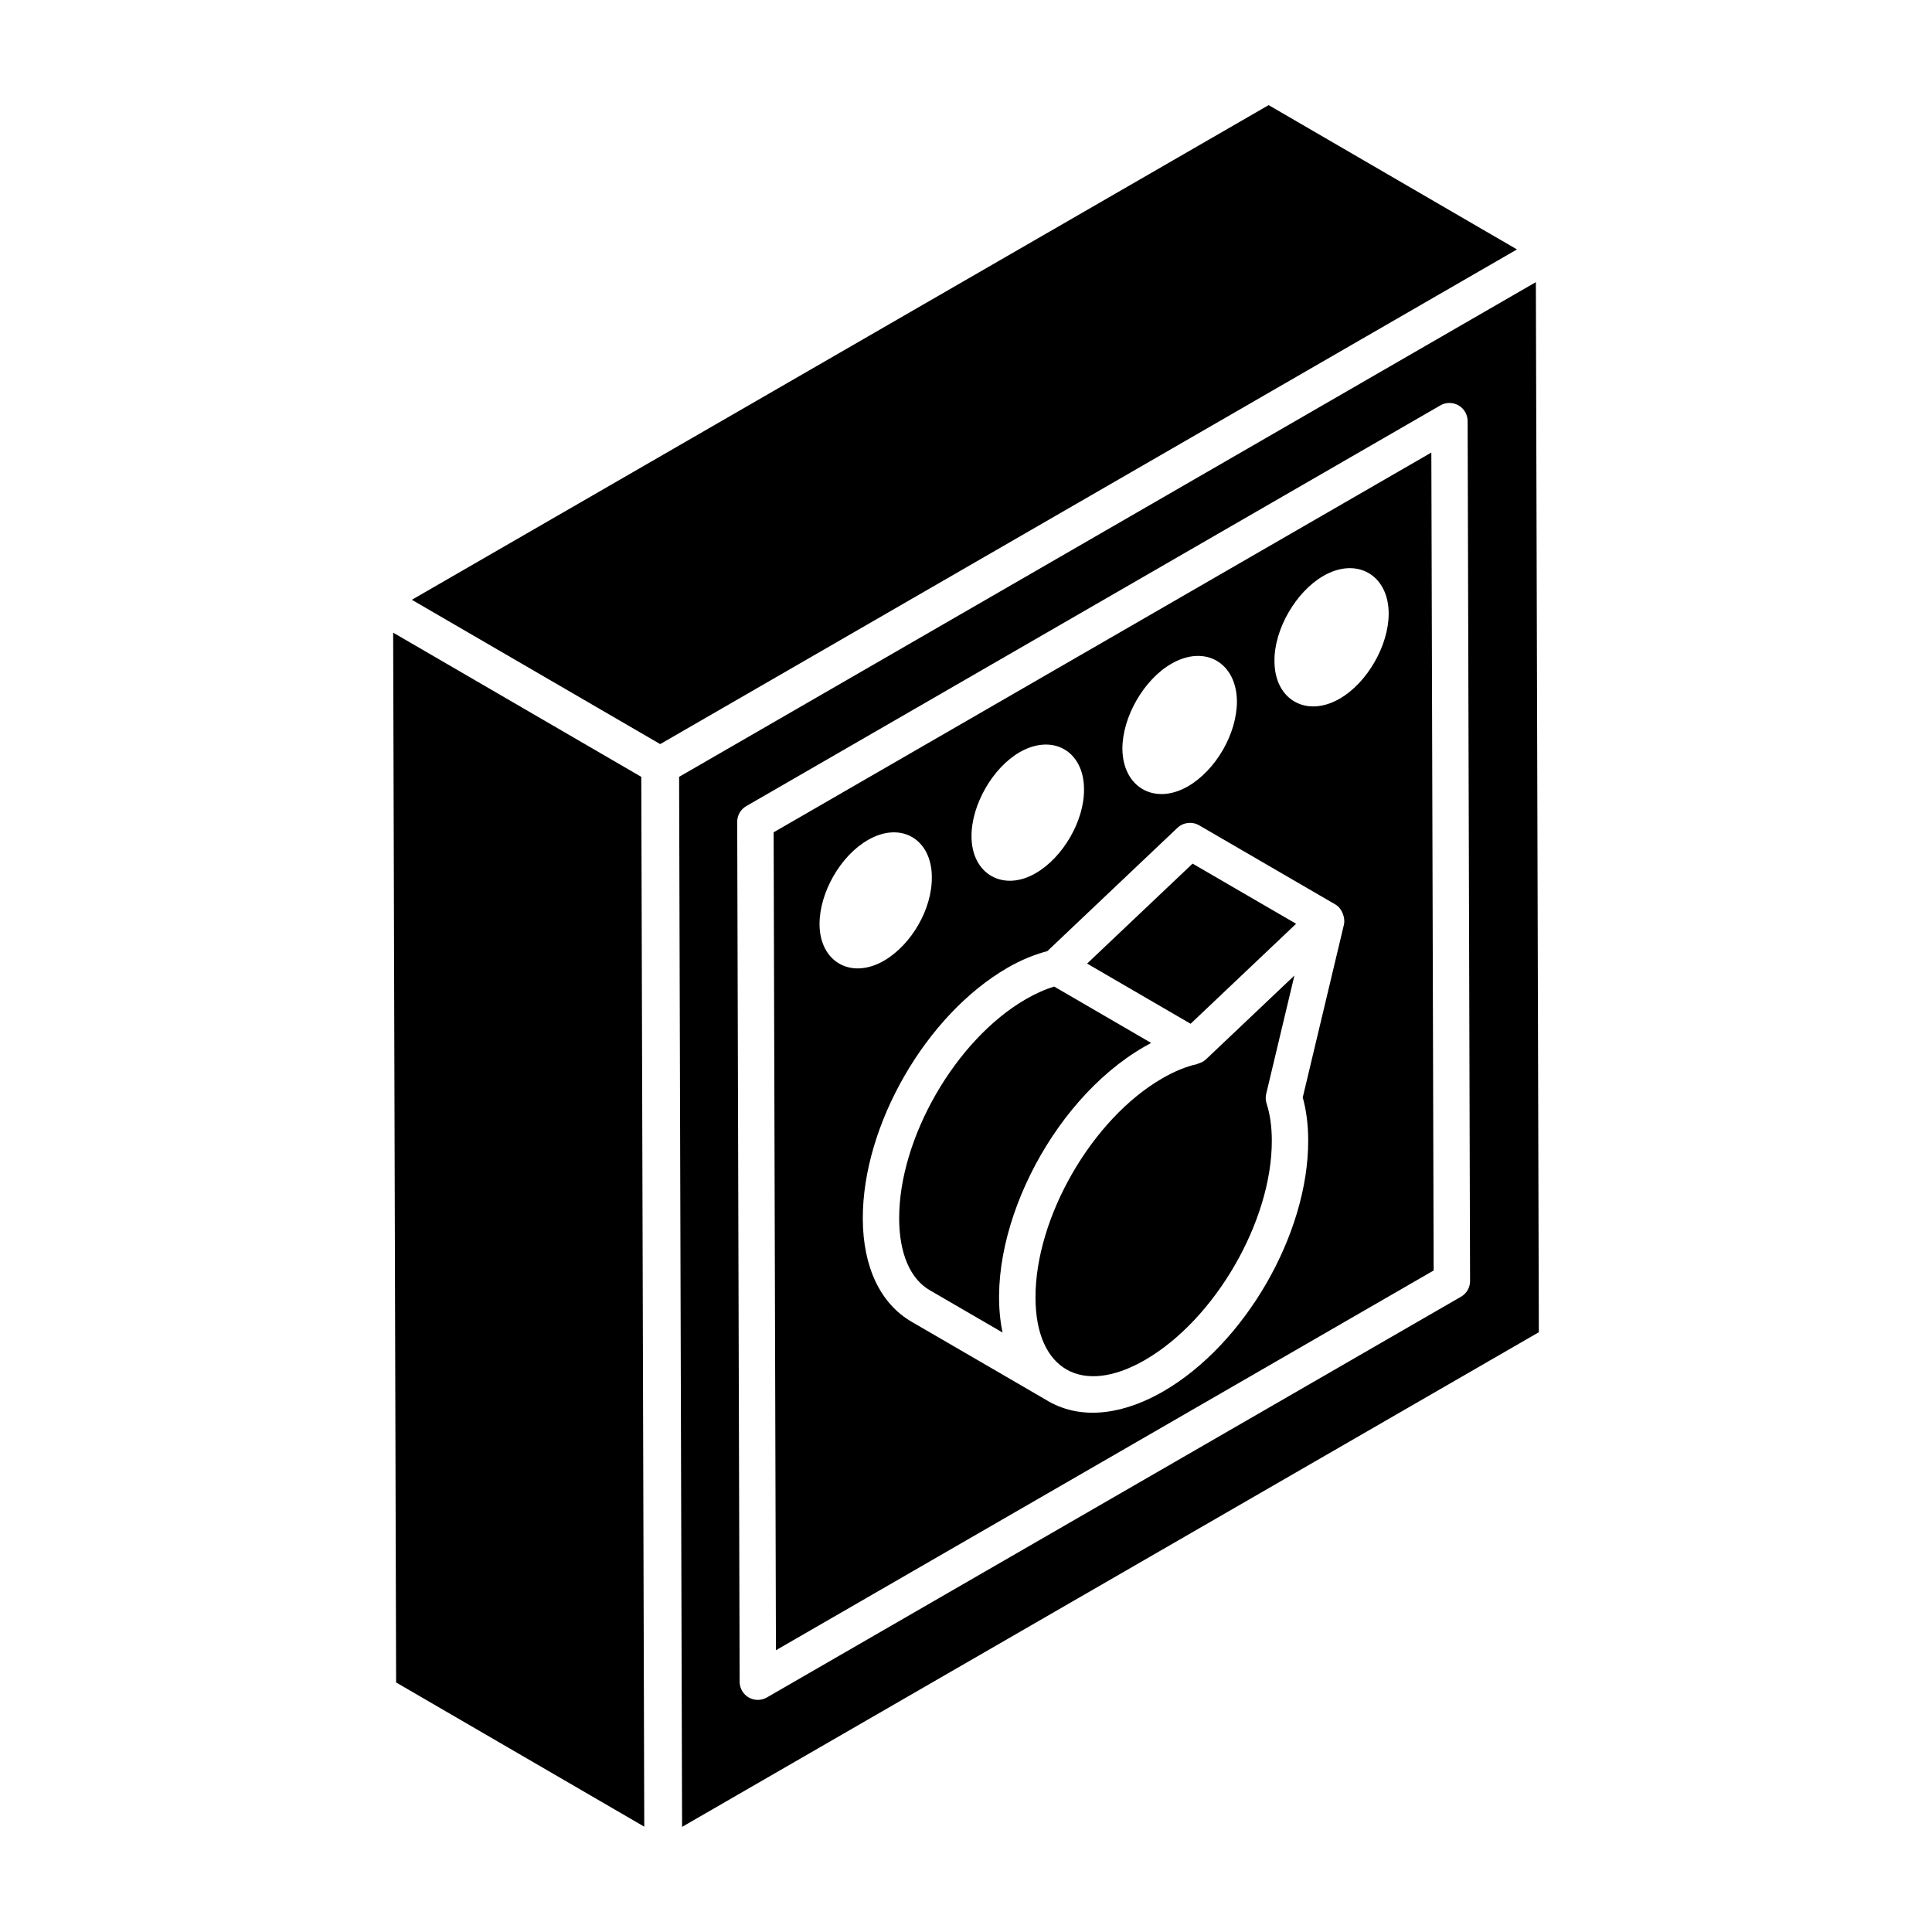
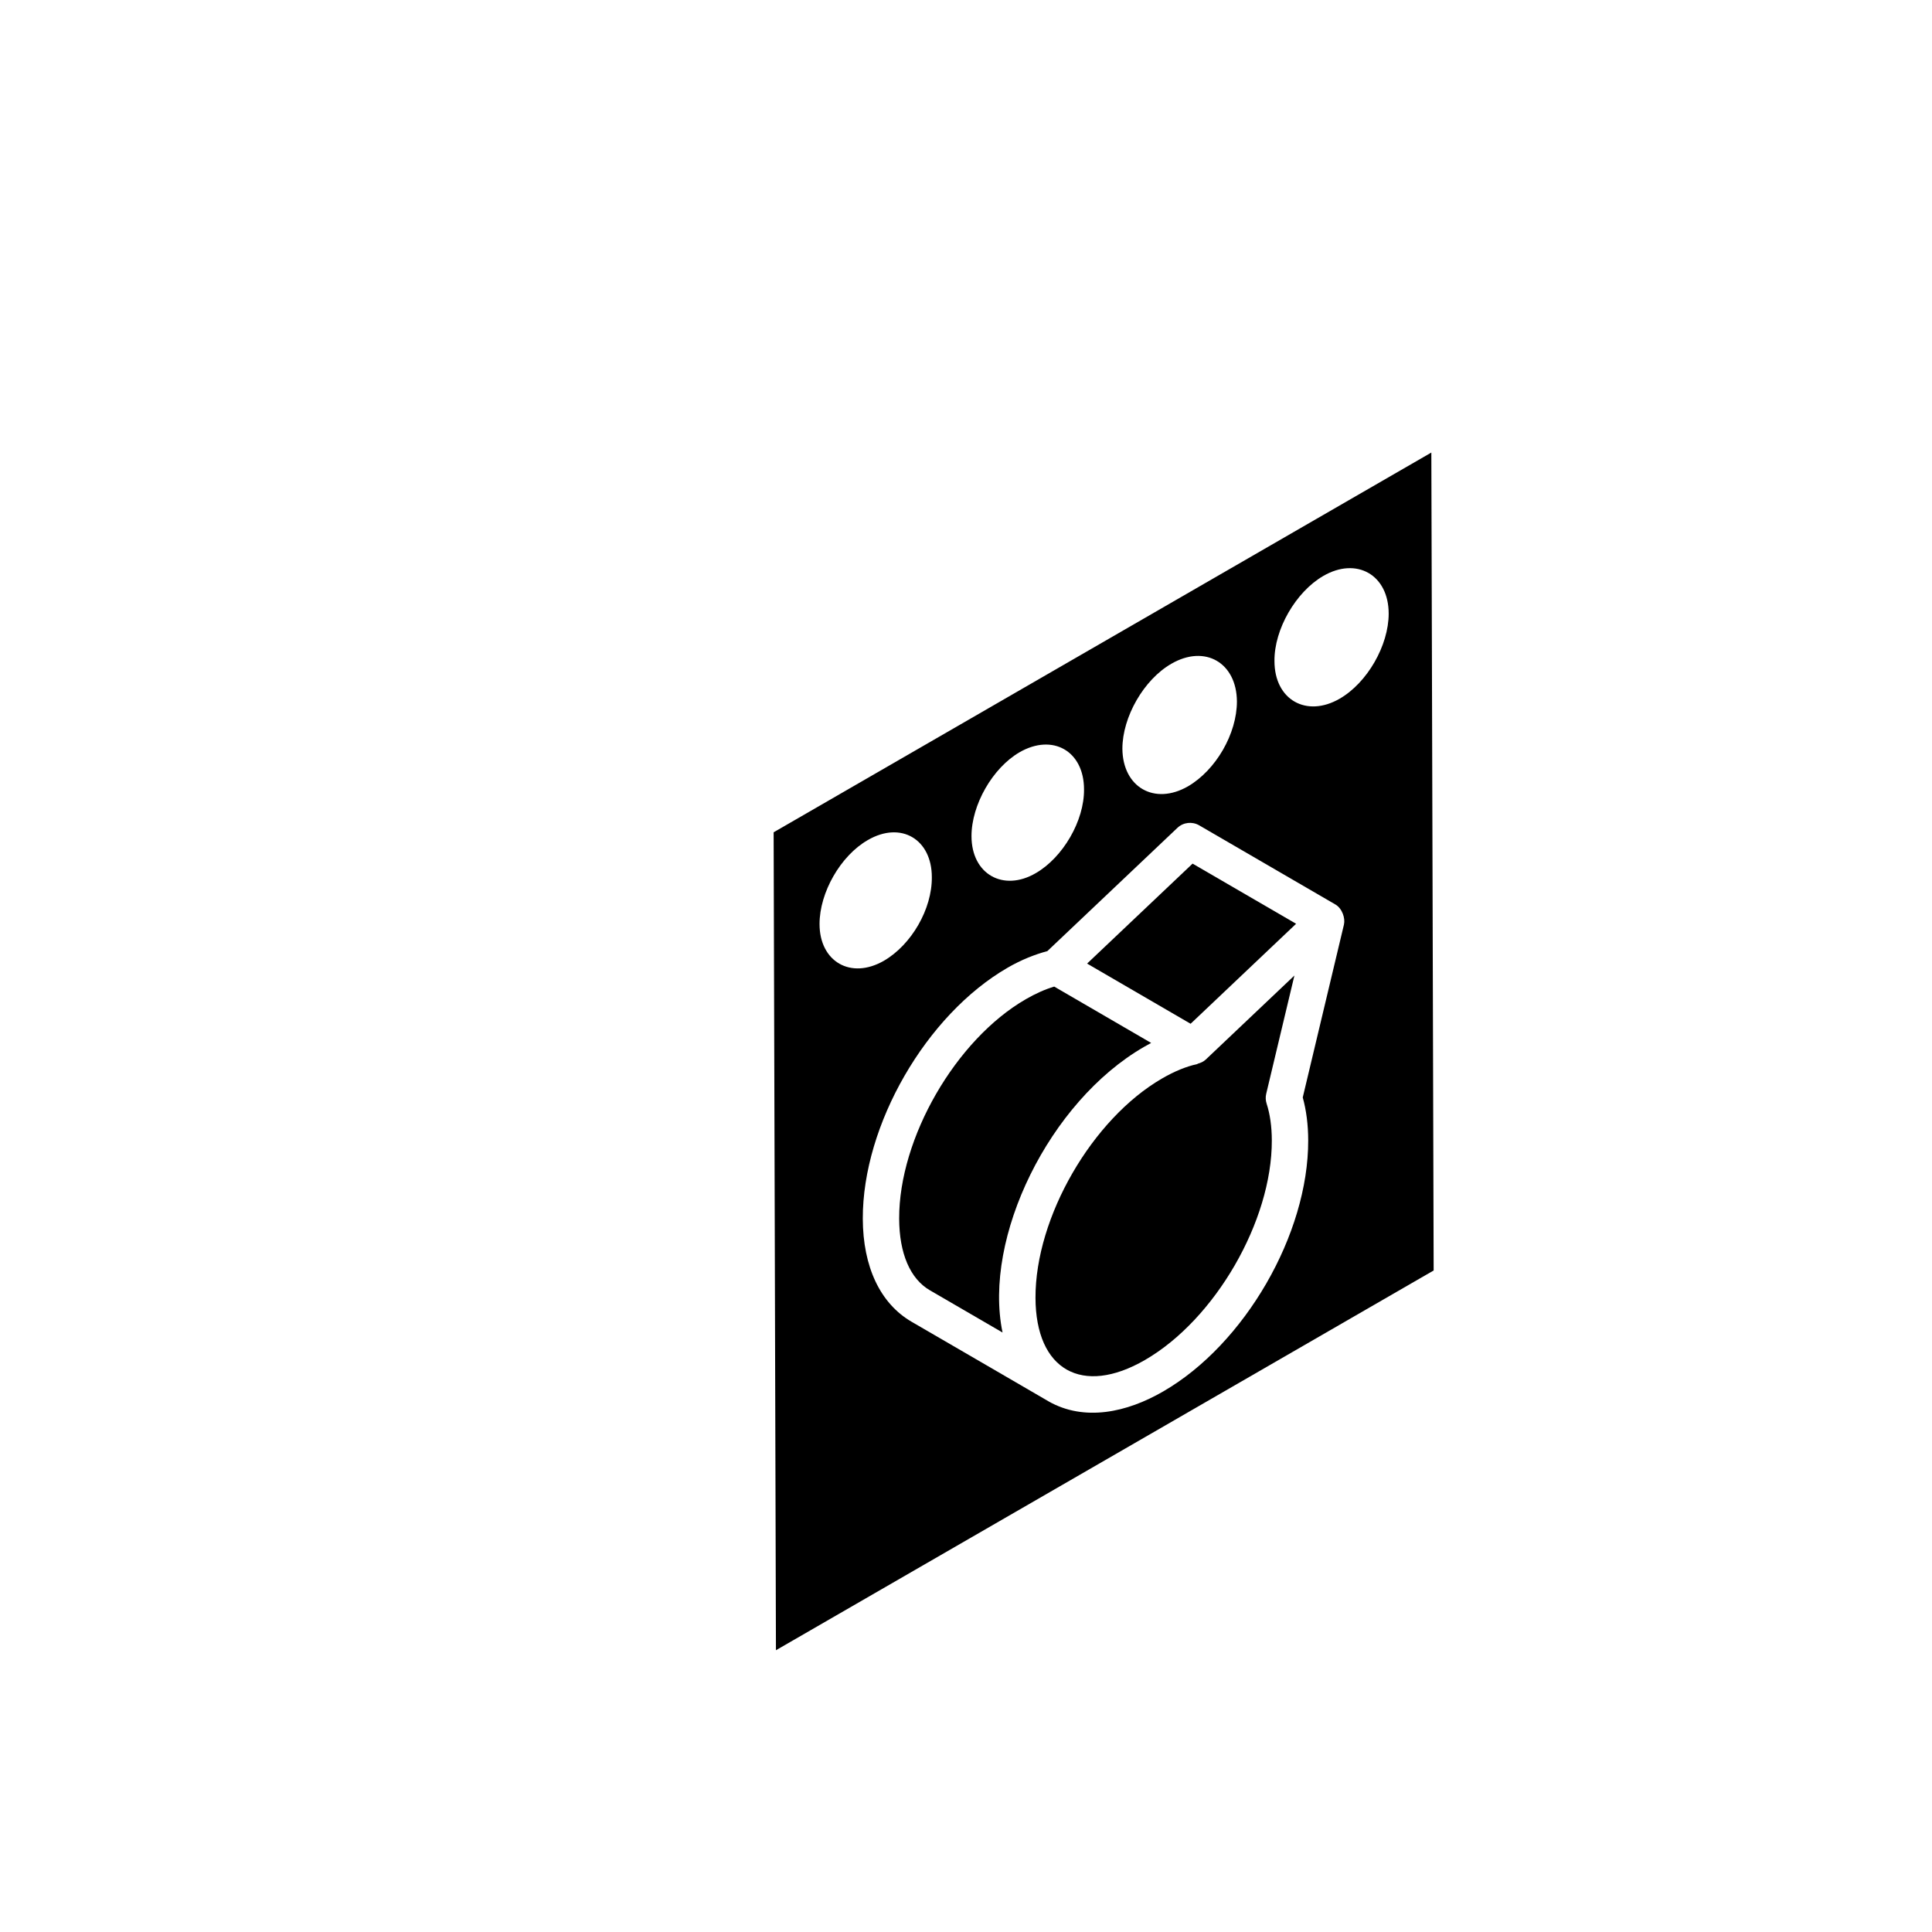
<svg xmlns="http://www.w3.org/2000/svg" fill="#000000" width="800px" height="800px" version="1.1" viewBox="144 144 512 512">
  <g>
    <path d="m257.53 300.42c0.078-0.043 0.16-0.094 0.227-0.133-0.07 0.043-0.145 0.086-0.227 0.133z" />
-     <path d="m546.01 210.1-65.805-38.242c-156.04 90.09-207.05 119.54-221.6 127.94 0 0-0.109 0.062-0.383 0.223 0.012-0.008 0.031-0.02 0.043-0.023-0.023 0.012-0.039 0.023-0.062 0.035-0.117 0.07-0.27 0.156-0.449 0.258 0.066-0.039 0.129-0.074 0.188-0.109-0.578 0.332-1.098 0.633-1.547 0.895 0.039-0.023 0.074-0.043 0.113-0.066-0.824 0.477-1.922 1.109-3.359 1.941l65.809 38.242 221.87-128.1zm-292.23 92.48c-0.492 0.285-0.402 0.234 0 0zm2.227-1.285c-0.219 0.125-0.414 0.238-0.602 0.348 0.199-0.113 0.398-0.23 0.602-0.348z" />
-     <path d="m551.02 218.77-227.05 131.1 0.789 278.27 227.05-131.09zm-19.848 268.88-183.93 106.19c-0.742 0.434-1.578 0.648-2.41 0.648-2.688 0-4.812-2.176-4.82-4.812l-0.645-227.87c-0.004-1.723 0.914-3.324 2.41-4.18l183.93-106.19c1.484-0.867 3.324-0.855 4.816-0.008 1.488 0.855 2.41 2.449 2.414 4.172l0.645 227.87c0.008 1.723-0.91 3.324-2.406 4.18z" />
-     <path d="m258.27 300c0.113-0.066 0.223-0.129 0.34-0.195 0 0-0.117 0.066-0.34 0.195z" />
    <path d="m257 300.72c0.184-0.105 0.359-0.207 0.523-0.301-0.156 0.09-0.332 0.191-0.523 0.301z" />
    <path d="m447.17 421.44c0.633-0.367 1.27-0.723 1.898-1.051l-25.691-14.934c-2.391 0.715-4.91 1.836-7.519 3.34-18.574 10.723-33.633 36.805-33.57 58.152 0.027 9.219 2.914 15.961 8.137 18.992l19.254 11.188c-0.004-0.02-0.004-0.047-0.008-0.07-5.172-25.07 12.363-61.102 37.5-75.617z" />
    <path d="m432.09 399.36 27.434 15.949 27.957-26.5-27.434-15.941z" />
    <path d="m463.54 424.79c-0.59 0.555-1.301 0.871-2.047 1.078-0.09 0.023-0.152 0.105-0.242 0.129-2.887 0.629-5.996 1.902-9.25 3.785-18.582 10.734-33.648 36.816-33.586 58.152 0.059 19.191 12.406 26.07 28.996 16.488 18.605-10.742 33.695-36.844 33.633-58.188-0.008-3.68-0.473-6.969-1.379-9.766-0.273-0.84-0.312-1.742-0.105-2.609l7.473-31.336z" />
-     <path d="m349.02 364.57 0.613 216.76 174.3-100.64-0.613-216.76zm105.41-44.672c8.941-5.16 17.281-0.258 17.367 9.973 0 8.598-5.59 18.227-12.984 22.527-8.855 5.074-17.281 0.258-17.367-9.973 0-8.43 5.676-18.316 12.984-22.527zm-40.266 23.473c8.809-5.082 17.113-0.34 17.113 9.828 0.086 8.301-5.59 18.043-12.793 22.195-8.555 4.996-17.027 0.34-17.027-9.828 0.004-8.301 5.594-18.043 12.707-22.195zm-52.977 45.504c0-8.371 5.578-18.094 12.766-22.234 8.875-5.156 16.992-0.168 16.992 9.809 0.086 8.453-5.41 17.922-12.684 22.152-8.789 5.07-17.074 0.25-17.074-9.727zm138.98 0.117-10.926 45.844c0.949 3.418 1.438 7.231 1.445 11.375 0.07 24.828-16.82 54.066-38.453 66.551-9.535 5.512-20.855 8.059-30.445 2.562 2.176 1.246-33.512-19.48-36.203-21.043-8.305-4.832-12.895-14.527-12.934-27.316-0.07-24.828 16.793-54.047 38.398-66.523 3.59-2.07 7.106-3.473 10.512-4.387l34.48-32.676c1.559-1.469 3.891-1.723 5.734-0.668l36.102 20.977c0.004 0 0.008 0 0.012 0.004 0.004 0 0.004 0.008 0.008 0.008h0.004c1.828 1.066 2.648 3.688 2.266 5.293zm-1.141-59.832c-8.77 5.074-17.281 0.344-17.281-9.977-0.086-8.426 5.676-18.316 12.898-22.527 8.855-5.16 17.371-0.344 17.371 9.977-0.004 8.426-5.68 18.316-12.988 22.527z" />
-     <path d="m256.51 301.01c0.184-0.105 0.336-0.195 0.496-0.285-0.16 0.09-0.328 0.188-0.496 0.285z" />
-     <path d="m248.19 311.66 0.785 278.21 65.762 38.215-0.789-278.21z" />
+     <path d="m349.02 364.57 0.613 216.76 174.3-100.64-0.613-216.76zm105.41-44.672c8.941-5.16 17.281-0.258 17.367 9.973 0 8.598-5.59 18.227-12.984 22.527-8.855 5.074-17.281 0.258-17.367-9.973 0-8.43 5.676-18.316 12.984-22.527zm-40.266 23.473c8.809-5.082 17.113-0.34 17.113 9.828 0.086 8.301-5.59 18.043-12.793 22.195-8.555 4.996-17.027 0.34-17.027-9.828 0.004-8.301 5.594-18.043 12.707-22.195zm-52.977 45.504c0-8.371 5.578-18.094 12.766-22.234 8.875-5.156 16.992-0.168 16.992 9.809 0.086 8.453-5.41 17.922-12.684 22.152-8.789 5.07-17.074 0.25-17.074-9.727zm138.98 0.117-10.926 45.844c0.949 3.418 1.438 7.231 1.445 11.375 0.07 24.828-16.82 54.066-38.453 66.551-9.535 5.512-20.855 8.059-30.445 2.562 2.176 1.246-33.512-19.48-36.203-21.043-8.305-4.832-12.895-14.527-12.934-27.316-0.07-24.828 16.793-54.047 38.398-66.523 3.59-2.07 7.106-3.473 10.512-4.387l34.48-32.676c1.559-1.469 3.891-1.723 5.734-0.668l36.102 20.977c0.004 0 0.008 0 0.012 0.004 0.004 0 0.004 0.008 0.008 0.008c1.828 1.066 2.648 3.688 2.266 5.293zm-1.141-59.832c-8.77 5.074-17.281 0.344-17.281-9.977-0.086-8.426 5.676-18.316 12.898-22.527 8.855-5.16 17.371-0.344 17.371 9.977-0.004 8.426-5.68 18.316-12.988 22.527z" />
  </g>
</svg>